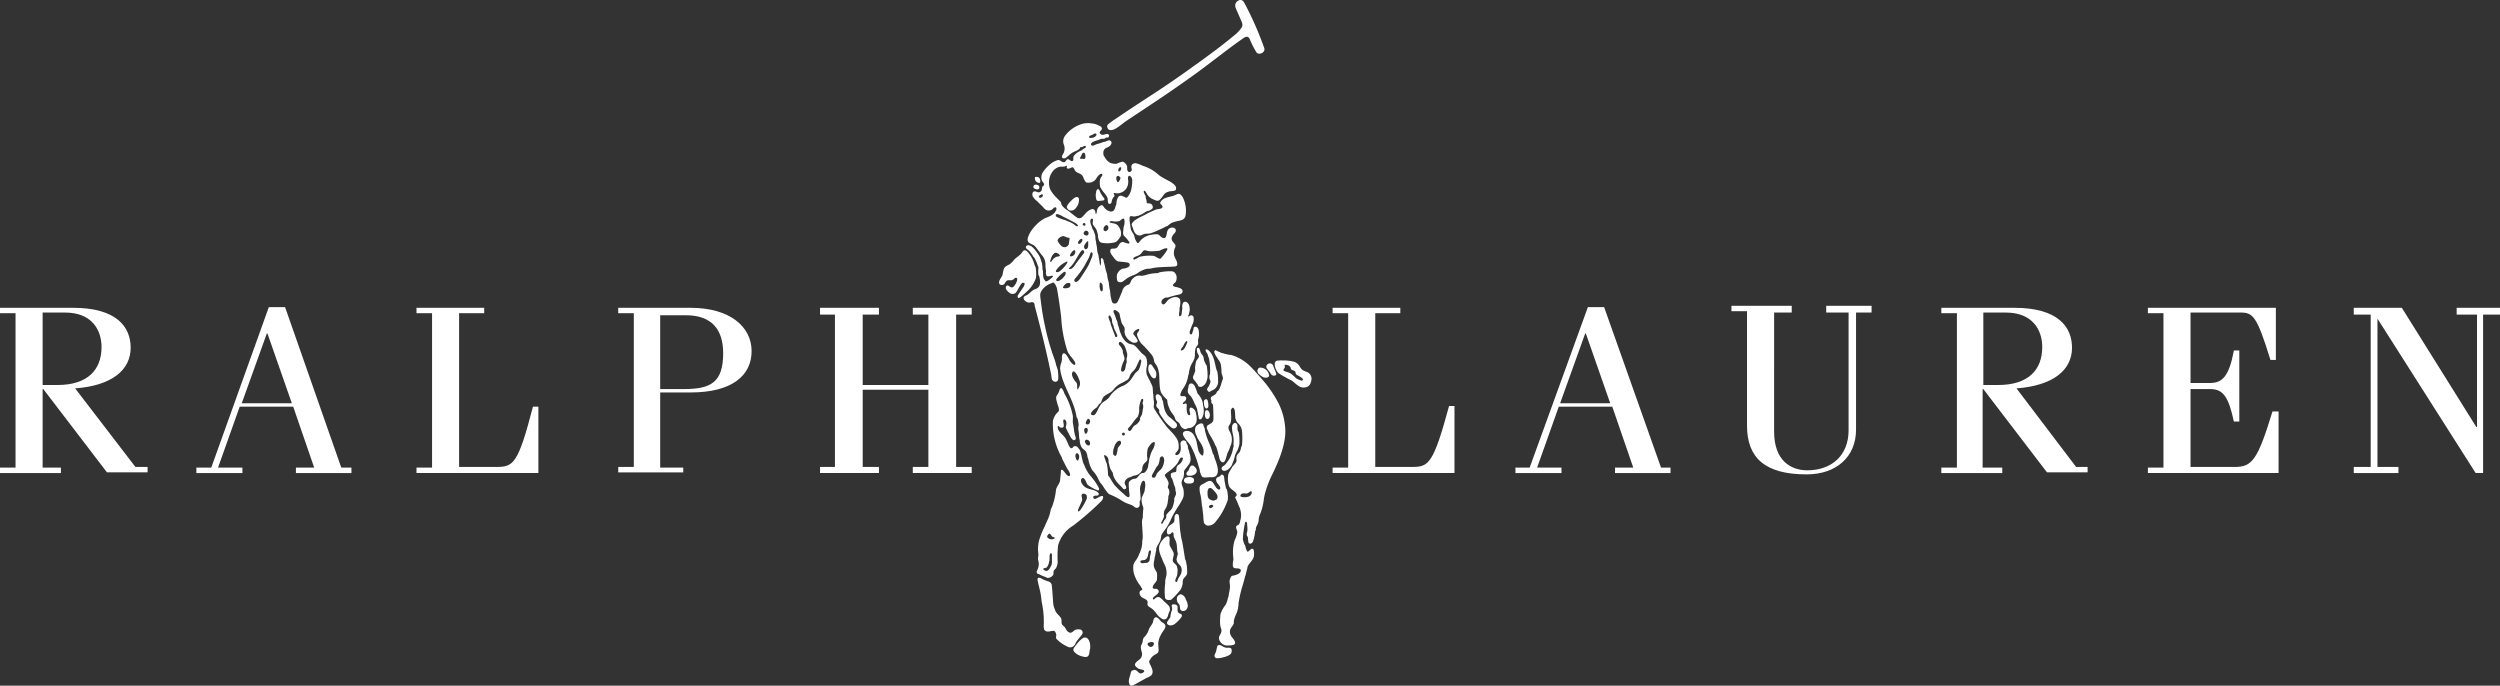
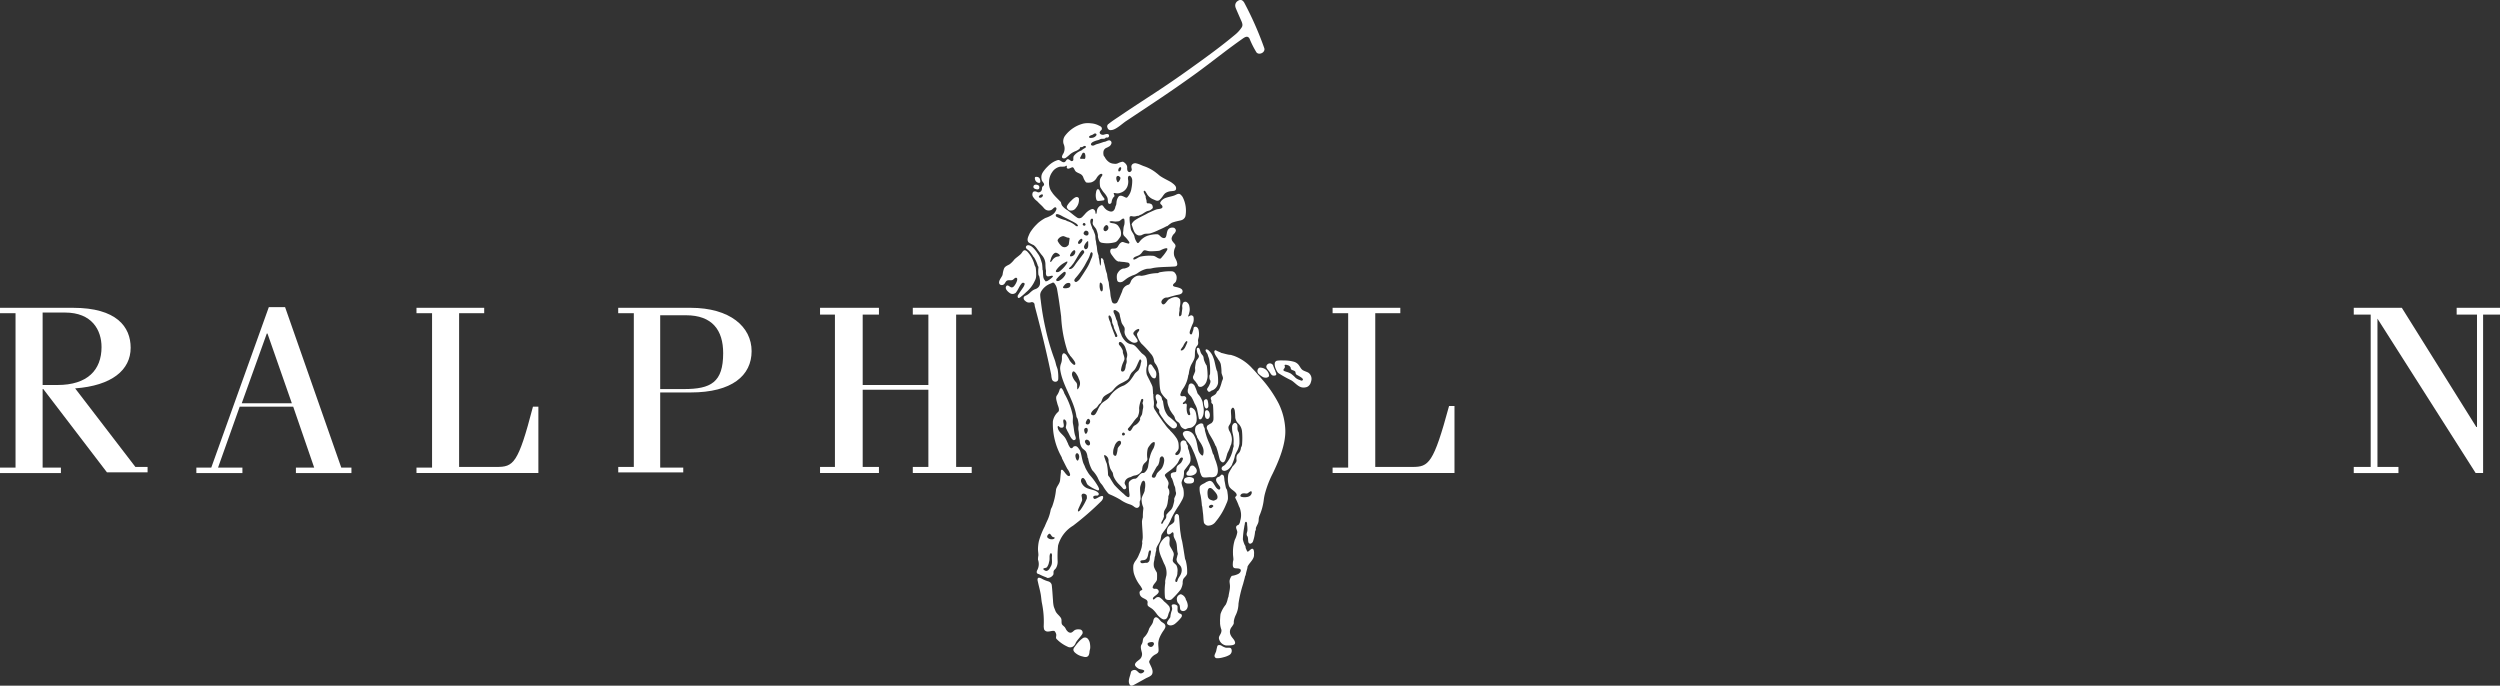
<svg xmlns="http://www.w3.org/2000/svg" width="331.778" height="91" viewBox="0 0 331.778 91">
  <rect x="0" y="0" width="331.778" height="91" fill="#333333" stroke="none" />
  <g id="Ralph_Lauren" data-name="Ralph Lauren" transform="translate(-736.243 -513.641)">
    <path id="Path_14" data-name="Path 14" d="M1047.754,530.913a.418.418,0,0,1-.442-.31.392.392,0,0,1,.154-.527c.485-.4,1.024-.726,1.544-1.082,1.514-1.035,3.058-2.027,4.592-3.032q2.353-1.541,4.637-3.181c1.358-.972,2.724-1.953,4.053-2.976.649-.5,1.289-1.01,1.915-1.534a4.231,4.231,0,0,0,.913-1c.126-.207.141-.412-.041-.829-.243-.556-.578-1.309-.744-1.713a1.2,1.2,0,0,1-.077-.33.709.709,0,0,1,.329-.626c.389-.269.664-.118.87.223a44.292,44.292,0,0,1,2.648,6.007c.215.58-.658,1.012-1.021.6a12.147,12.147,0,0,1-.922-1.823c-.233-.431-.581-.245-.9-.02-.856.6-1.7,1.222-2.529,1.853-1.3.984-2.588,1.988-3.912,2.941q-2.272,1.636-4.605,3.2c-1.491,1-2.989,1.991-4.483,2.985-.5.336-1.36,1.175-1.977,1.168Zm6.918,64.9a.354.354,0,0,1-.148-.059,2.313,2.313,0,0,1-.684-.638,3.793,3.793,0,0,0-.533-.616c-.183-.158-.406-.264-.591-.417a.261.261,0,0,1-.082-.141.748.748,0,0,1-.014-.265.415.415,0,0,0-.21-.468c-.273-.177-.587-.246-.75-.539a.389.389,0,0,1-.068-.163c-.035-.184-.07-.326.076-.454.127-.111.3-.077.245-.243a2.952,2.952,0,0,0-.379-.6,5,5,0,0,1-.734-1.5,3.253,3.253,0,0,1-.057-1.075,1.7,1.7,0,0,1,.324-.624,3.366,3.366,0,0,0,.436-.812,5.05,5.05,0,0,0,.334-.913c.033-.161.051-.331.081-.493.021-.11-.026-.225-.006-.334a2.747,2.747,0,0,0,.071-.469c.01-.731-.1-1.46-.1-2.19a5.164,5.164,0,0,1,.116-.519,7.457,7.457,0,0,1,.054-1.017.667.667,0,0,0-.018-.341,2.56,2.56,0,0,1-.2-1.079c.049-.388.33-.713.408-1.1.013-.063,0-.13.014-.192a2.466,2.466,0,0,0,.052-.772c-.043-.322-.2-.465-.4-.222a.772.772,0,0,0-.131.284,2.369,2.369,0,0,0-.142.473c-.035.491.064.983.066,1.476a.932.932,0,0,1-.037.205c-.016.08-.075.149-.083.231-.02.206.05.45-.064.626-.167.26-.421.228-.671.039a1.652,1.652,0,0,0-.554-.307,4.4,4.4,0,0,1-1.274-.625,11.025,11.025,0,0,0-1.376-.693.889.889,0,0,1-.234-.143,6.19,6.19,0,0,1-.717-1c-.192-.271-.275-.332-.323-.4a4.746,4.746,0,0,1-.374-.711,4.308,4.308,0,0,0-.717-.974,4.876,4.876,0,0,1-.54-1.563c-.018-.05-.067-.086-.077-.137a2.2,2.2,0,0,0-.1-.508,1.46,1.46,0,0,0-.135-.282c-.106-.142-.407-.355-.457-.421a1.292,1.292,0,0,1-.175-.271,2.359,2.359,0,0,1-.143-.458c-.029-.133-.008-.274-.045-.4-.115-.393-.058-.826-.148-1.233a1.781,1.781,0,0,1,0-.589.789.789,0,0,0,.008-.3,4.187,4.187,0,0,0-.116-.61c-.031-.121-.143-.215-.161-.338-.321-2.2-1.851-4.085-2.154-6.222a1.719,1.719,0,0,1,.111-.833,1.992,1.992,0,0,0,.1-.411c.036-.406-.007-.41.028-.6.043-.23.159-.436.393-.282a.9.9,0,0,1,.252.261c.331.507.291.532.42.717a2.2,2.2,0,0,0,.353.388c.082.069.177.145.262.109.142-.059.089-.26-.015-.451a5.332,5.332,0,0,0-.592-.76c-.032-.044-.045-.1-.08-.141a1.575,1.575,0,0,1-.272-.47,17.244,17.244,0,0,1-.838-4.573c-.155-1.21-.318-2.415-.523-3.531a1.785,1.785,0,0,0-.383-.9c-.154-.168-.263-.053-.454.03a2.41,2.41,0,0,0-1.322,1.116,1.067,1.067,0,0,0-.1.387,6.139,6.139,0,0,0,.077.768,34.122,34.122,0,0,0,.627,3.688,30.018,30.018,0,0,0,1.2,4.112c.118.307.161.576.249.872a4.226,4.226,0,0,1,.17.5,5.881,5.881,0,0,1,.075,1.2c.008.507-.66.524-.83.1a2.689,2.689,0,0,1-.1-.6c-.6-2.962-1.388-6.128-2.174-9.085-.047-.18-.011-.405-.176-.51a.374.374,0,0,0-.323-.057.8.8,0,0,1-.48.013.916.916,0,0,1-.313-.2.462.462,0,0,1-.2-.4.35.35,0,0,1,.241-.268,1.915,1.915,0,0,0,.631-.437c.068-.063.134-.118.205-.178a1.616,1.616,0,0,1,.267-.183c.123-.066.265-.094.387-.165a.839.839,0,0,0,.439-.6,2.488,2.488,0,0,0-.039-.734,2.636,2.636,0,0,0-.063-.294c-.027-.093-.084-.074-.109-.245a3.994,3.994,0,0,1-.006-.791.422.422,0,0,0-.013-.258c-.019-.083-.053-.013-.1-.233a4.5,4.5,0,0,0-.407-.9c-.106-.186-.084-.084-.113-.135a5.457,5.457,0,0,0-.538-.757,2.067,2.067,0,0,0-.3-.252c-.127-.1-.252-.237-.139-.425a.325.325,0,0,1,.32-.119c.484.029,1.032.829,1.222,1.115a2.346,2.346,0,0,1,.373.732c.094.28.138.426.186.6a7.274,7.274,0,0,1,.064.761c.036.334.024-.073.042.1s.022.658.059.892a.933.933,0,0,0,.218.467c.076.094-.023.105.156.117a.537.537,0,0,0,.271-.106,3.523,3.523,0,0,0,.512-.389c.064-.062.182-.173.082-.23a.282.282,0,0,0-.2,0,2.638,2.638,0,0,1-.388.069c-.286.019-.306-.295-.3-.54a1.062,1.062,0,0,0-.021-.389c-.022-.132-.034-.369-.044-.59a1.871,1.871,0,0,0-.521-1.347c-.191-.247-.375-.5-.564-.746a2,2,0,0,0-.485-.54,3.751,3.751,0,0,1-.647-.343c-.284-.286-.111-.686.03-1a2.579,2.579,0,0,1,.347-.612,5.526,5.526,0,0,1,.7-.815,2.86,2.86,0,0,1,.4-.355,5.566,5.566,0,0,1,.727-.468,3.794,3.794,0,0,0,.843-.382,1.357,1.357,0,0,0,.634-.807c.018-.122-.076-.269-.209-.229-.18.054-.282.249-.448.334a.787.787,0,0,1-.762-.013,1.205,1.205,0,0,1-.268-.24c-.219-.281-.509-.5-.752-.768-.141-.155-.327-.267-.463-.427a2.84,2.84,0,0,1-.231-.31.621.621,0,0,1-.047-.443c.052-.22.186-.259.4-.24.131.011.244.112.376.123a.468.468,0,0,0,.462-.366c.037-.16,0-.269.092-.4.053-.076.1-.041.185-.205.1-.2-.2-.419-.269-.6a.944.944,0,0,1-.062-.283,1.2,1.2,0,0,1,.024-.446,1.368,1.368,0,0,1,.173-.381,4.555,4.555,0,0,1,.644-.766,3.51,3.51,0,0,1,.813-.626,3.036,3.036,0,0,1,.49-.205.342.342,0,0,1,.182-.009c.205.051.356.24.564.281s.3-.085.407-.254c.191-.29.4-.068.6.069a.214.214,0,0,0,.334-.107c.025-.055-.017-.062.007-.323a.4.4,0,0,1,.083-.243,2.127,2.127,0,0,1,.8-.618c.118-.074.132-.049.223-.109a2,2,0,0,1,.363-.256c.411-.187.089-.419-.125-.269a.665.665,0,0,1-.185.105c-.086.025-.211-.022-.262.052-.068.1-.023.126-.063.158a1.838,1.838,0,0,1-.494.31,2.757,2.757,0,0,0-.733.4,7.689,7.689,0,0,1-.627.52c-.2.124-.634.085-.444-.336a2.167,2.167,0,0,1,.165-.3,1.458,1.458,0,0,0,0-1.223,1.248,1.248,0,0,1,.24-1.14,4.412,4.412,0,0,1,2.385-1.561,3.155,3.155,0,0,1,1.034-.03,2.625,2.625,0,0,1,.946.251c.172.095.416.158.462.36.041.18.008.225-.136.357a.563.563,0,0,0-.143.222c-.006.27.308.365.535.321a2.189,2.189,0,0,1,.427-.1c.182,0,.355.1.261.346-.047.122-.172.147-.3.126s-.162.116-.275.146c-.146.039-.3,0-.451.036-.169.037-.154.084-.421.165a2.777,2.777,0,0,0-.715.264c-.431.281-.137.582.222.418a1.751,1.751,0,0,1,.385-.164c.263-.066.552-.168.81-.257.126-.044.185-.026.341-.089.183-.075.424-.217.6-.1.275.185.139.5-.064.7a2.491,2.491,0,0,1-.485.261.613.613,0,0,0-.194.139.633.633,0,0,0-.171.33,1.311,1.311,0,0,0,.029.543c.02.084.1.128.141.205a1.765,1.765,0,0,0,.634.707,1.25,1.25,0,0,0,.58.17.864.864,0,0,0,.518-.051,2.116,2.116,0,0,1,.613-.211c.16.007.134.04.219.084a.888.888,0,0,1,.251.236.663.663,0,0,1,.163.448,1.335,1.335,0,0,0,.027.372c.076.2.258.316.437.169a.339.339,0,0,0,.138-.351c-.067-.278-.1-.453.125-.659a.623.623,0,0,1,.55-.063c.337.072.72.288,1.01.375a5.385,5.385,0,0,1,1.65.93c.165.116.3.267.471.378.414.273.854.481,1.288.718a2.787,2.787,0,0,1,.389.27,1.517,1.517,0,0,1,.265.251.579.579,0,0,1,.134.267c.058.461-.246.44-.634.482a1.642,1.642,0,0,0-.425.082,1.379,1.379,0,0,0-.412.219,2.375,2.375,0,0,0-.283.353,3.171,3.171,0,0,1-.463.539c-.27.168-.46.041-.736-.08a1.724,1.724,0,0,1-.9-.732c-.062-.13-.1-.151-.156-.265-.1-.2-.339-.274-.265.05a3.978,3.978,0,0,0,.232.472c.025.08,0,.169.025.249a2.686,2.686,0,0,0,.074.259c.063.151-.016.375.127.454.1.053.113-.014.264.022.236.056.378.113.44.351.069.263.034.3-.194.459a.673.673,0,0,1-.361.174c-.442.092-.71.443-1.128.56-.057.016-.094.074-.15.091-.088.027-.187.008-.272.038a1.058,1.058,0,0,1-.454.06c-.166-.017-.3-.089-.436.008-.055.039-.059.126-.059.193a4.821,4.821,0,0,0,.1,1.029,3.542,3.542,0,0,0,.088.532c.116.3.361.552.451.859a1.919,1.919,0,0,0,.374.869c.1.1.2,0,.281-.1a2.267,2.267,0,0,1,1.242-.875,4,4,0,0,1,1.117-.155c.263.01.392.282.609.412.265.158.507.154.6-.172.062-.214.079-.452.156-.665a.624.624,0,0,1,.412-.42.891.891,0,0,1,.408-.022c.1.015.1.03.175.1.2.2.143.362,0,.581-.076.113-.194.193-.267.307a1.542,1.542,0,0,0-.162.369.392.392,0,0,0,0,.164c.031.265.289.47.44.678a.409.409,0,0,1,.034.4,1.682,1.682,0,0,0-.145,1.09c.079.308.29.563.368.864.047.185.1.4-.06.523a.489.489,0,0,1-.258.073c-.872.064-1.75.043-2.617.162-.173.024-.326.062-.5.1-.218.046-.451.011-.665.071a3.2,3.2,0,0,0-1.013.471,2.334,2.334,0,0,1-.744.373c-.152.052-.236.114-.384.176a3.239,3.239,0,0,0-.634.415c-.311.226-.307.249-.5.3s-.478.017-.544-.214a1.84,1.84,0,0,1-.039-.729.858.858,0,0,1,.172-.367,1.141,1.141,0,0,1,.612-.479c.08-.023.169,0,.249-.025.2-.052.573-.162.644-.363a.333.333,0,0,0-.013-.235c-.089-.212-.307-.177-.508-.22-.274-.058-.552-.039-.817-.1-.055-.013-.116.017-.167,0a.982.982,0,0,1-.383-.264,3.412,3.412,0,0,1-.32-.4c-.2-.273-.454-.546-.325-.89a.232.232,0,0,1,.174-.143c.151-.033.313,0,.463-.036a.476.476,0,0,0,.306-.2c.17-.25.26-.5.545-.631a.343.343,0,0,1,.218-.011,4.417,4.417,0,0,0,.681.2c.109,0,.149-.118.1-.211a4.347,4.347,0,0,0-.672-.8.55.55,0,0,1-.122-.235.731.731,0,0,1-.015-.289c.031-.211.031-.463.072-.672.025-.131.06-.2.09-.327a1.954,1.954,0,0,0,0-.652c-.006-.043-.022-.1-.062-.115-.178-.072-.307.107-.456.211-.168.117-.175.115-.25.126a2.4,2.4,0,0,1-.539.028c-.189-.015-.469-.09-.631.012-.03.018-.043.043-.011.076.117.122.281.117.443.15a1.128,1.128,0,0,1,.363.1.781.781,0,0,1,.391.34,1.69,1.69,0,0,1,.226.42,1.5,1.5,0,0,1,.082.656.639.639,0,0,1-.172.393c-.187.262-.366.573-.685.622a3.844,3.844,0,0,1-1.587.072c-.453-.048-.477-.308-.6-.712-.042-.133,0-.282-.034-.416a4.362,4.362,0,0,0-.2-.658c-.069-.157-.227-.3-.423-.6a.554.554,0,0,1-.046-.373c.023-.178.108-.448-.1-.453-.237,0-.247.375-.211.564a4.156,4.156,0,0,0,.2.551c.026.076.03.125.059.2.038.1.128.176.158.278.06.2.141.348.2.551.059.219.025.518.086.735s.047.41.1.615c.089.317.055.646.146.971.047.168.083.274.131.446.023.084-.009.18.026.261a5.006,5.006,0,0,1,.123.757c.045.19.068.5.147.116a2.169,2.169,0,0,0,.021-.518c-.022-.475.214-.318.348.005.026.062,0,.136.022.2a6.963,6.963,0,0,1,.194.741,5.148,5.148,0,0,0,.179.682,1.594,1.594,0,0,1,.072.247,4.874,4.874,0,0,0,.151.827,1.412,1.412,0,0,1,.075.283,7.262,7.262,0,0,0,.117.853c.1.347.074.77.166,1.113.042.157.068.341.123.492a.372.372,0,0,0,.459.284c.232-.041.272-.168.379-.384.158-.316.289-.65.427-.978a1.983,1.983,0,0,0,.146-.4,1.132,1.132,0,0,1,.778-.726c.2-.051.284-.338.362-.516a.906.906,0,0,1,.214-.288,1.47,1.47,0,0,1,.556-.366,1.356,1.356,0,0,1,.515-.027.626.626,0,0,0,.282-.015,2.68,2.68,0,0,0,.437-.094,5.626,5.626,0,0,1,1.527-.236c.092-.015.165-.089.257-.109a2.309,2.309,0,0,1,.3-.051,6.285,6.285,0,0,1,1.312-.081.572.572,0,0,1,.472.29.884.884,0,0,1,.147.3,1.189,1.189,0,0,1,.021.4,1.175,1.175,0,0,1-.1.375c-.082.173-.321.252-.371.437-.061.228.3.252.478.3a2.825,2.825,0,0,1,.461.143.905.905,0,0,1,.22.142.317.317,0,0,1,.085.145.382.382,0,0,1,.012.218c-.122.351-.55.335-.876.42-.345.09-.691.186-1.035.294-.125.039-.267,0-.391.044-.294.1-.65.477-.433.767.314.421.669-.4.907-.542.389-.236,1.06-.533,1.435-.083a.317.317,0,0,1,.08.151,2.4,2.4,0,0,1,0,.66c-.023.167-.055.3-.083.47-.016.094.011.191,0,.286s-.2.956.127.712c.181-.136.139-.258.172-.48.025-.169.049-.332.069-.505.017-.138-.035-.281-.01-.417s.1-.4.232-.446a.4.4,0,0,1,.313-.017.791.791,0,0,1,.405.6,1.75,1.75,0,0,1,.032.6,3.878,3.878,0,0,1-.1.423c-.018.1-.13.224-.07.309.024.033.078-.025.112-.045.2-.117.324-.177.5,0a.2.2,0,0,1,.071.1,1.675,1.675,0,0,1,.024.455,1.382,1.382,0,0,1-.056.29c-.029.117-.1.175-.337.841-.067.189-.243.555-.053.7.149.112.227-.014.271-.175.039-.144.081-.246.123-.388.059-.2-.013-.362.222-.41.264-.054.429.2.484.433a2.582,2.582,0,0,1,.041.777c-.014.18-.084.361-.115.543-.027.159.127.523-.137.783a.893.893,0,0,0-.214.421c-.119.424-.008.85-.129,1.232-.115.362-.362.677-.506,1.029a4.112,4.112,0,0,0-.244,1.039c-.01.072-.059.135-.073.206a4.078,4.078,0,0,1-.748,1.839,2.165,2.165,0,0,0-.291.65.2.2,0,0,0,.009.163c.168.223.435-.016.643.147s.131.321.024.517c-.082.148-.358.245-.348.414.009.134.184.031.292,0,.043-.014.1-.032.137,0,.141.1.083.3.074.467a2.581,2.581,0,0,0,.031.591c.034.2.17.638.426.42a.1.1,0,0,0,.021-.086c-.026-.253-.217-.654,0-.84a.189.189,0,0,1,.17-.009.886.886,0,0,1,.547.585,1.98,1.98,0,0,1,.078.342,2.685,2.685,0,0,1,.044.837,1.119,1.119,0,0,1-.452.73.728.728,0,0,1-.422.19,1.189,1.189,0,0,0-.517.147.225.225,0,0,1-.182.009,1.016,1.016,0,0,1-.471-.3c-.109-.139-.144-.324-.243-.469a.67.67,0,0,0-.2-.18.886.886,0,0,1-.412-.6,1.043,1.043,0,0,0-.2-.35,5.121,5.121,0,0,1-.479-.736c-.021-.044-.013-.1-.031-.142a2.336,2.336,0,0,1-.278-1.007c.01-.155-.137-.189-.234-.315a3.429,3.429,0,0,1-.588-.745,2.613,2.613,0,0,1-.151-.6c-.084-.646-.066-1.3-.115-1.951,0-.046-.038-.084-.042-.129a2.271,2.271,0,0,0-.414-1.11.926.926,0,0,1-.2-.362,1.777,1.777,0,0,0-.339-.883,2.588,2.588,0,0,1-.173-.2,13.8,13.8,0,0,0-1.2-1.285,3.239,3.239,0,0,1-.545-1.079.346.346,0,0,1-.01-.194c.045-.17.183-.276.264-.431.058-.111.009-.267-.123-.213a1.028,1.028,0,0,0-.5.319c-.112.161-.147.168-.132.289.023.186.172.248.261.408.108.194.5.579.19.737-.4.206-.765-.05-1.075-.316a1.629,1.629,0,0,1-.345-.435,1.1,1.1,0,0,1-.147-.3,1.048,1.048,0,0,1-.058-.418,1.081,1.081,0,0,0,0-.45c-.1-.26-.319-.451-.4-.719-.071-.246-.132-.541-.2-.789a1.544,1.544,0,0,0-.109-.45,1.307,1.307,0,0,0-.3-.272c-.172-.121-.4-.2-.45,0a.667.667,0,0,0,.1.383,4.982,4.982,0,0,1,.23.635c.034.135.127.251.163.385.044.16.05.328.109.484a3.872,3.872,0,0,1,.189.635,3.764,3.764,0,0,0,.2.539c.057.106.058.173.108.279a2.909,2.909,0,0,0,.362.539,1.591,1.591,0,0,0,.262.258,1.361,1.361,0,0,0,.576.28.938.938,0,0,1,.615.271c.115.118.211.214.316.341.135.164.286.324.426.484.169.2.387.288.545.49a.848.848,0,0,1,.2.4,3.043,3.043,0,0,1,.046.86,2.245,2.245,0,0,0-.033,1.179c.154.369.365.716.522,1.082a3.189,3.189,0,0,1,.244.56,7.849,7.849,0,0,1,.058.88c0,.033.037.059.041.093a6.783,6.783,0,0,0,.071.891,2.771,2.771,0,0,1-.021.735.989.989,0,0,0,.2.494c.246.4.51.789.781,1.168.09.126.18.265.271.391.052.071.181.22.278.363a4.279,4.279,0,0,0,.6.693c.039.038.059.094.1.133a5.848,5.848,0,0,1,.852,1.039,2.376,2.376,0,0,1,.193.491,3.519,3.519,0,0,1,.04.753.819.819,0,0,1-.128.319c-.085.152-.415.389-.3.53s.365.044.491-.105a1.15,1.15,0,0,0,.214-.631c.028-.257-.055-.518-.029-.774a.412.412,0,0,1,.686-.26c.1.086.087.2.13.325.034.094.116.169.145.267s.005.207.028.308a1.508,1.508,0,0,0,.112.316,3.167,3.167,0,0,1,.092.4,2.007,2.007,0,0,1,.123.976,1.11,1.11,0,0,1-.192.454c-.18.24-.361.482-.543.716a.513.513,0,0,0-.12.259,3.058,3.058,0,0,1-.087.84,2,2,0,0,0-.242.638,2.544,2.544,0,0,0,.178.65c.008.032.037.059.041.093a2.867,2.867,0,0,1,.064.99,1.827,1.827,0,0,1-.174.5c-.266.491-.314.563-.473.817a14.613,14.613,0,0,0-.888,1.5c-.037.079-.059.125-.1.206a6.856,6.856,0,0,1-.941,1.625,3.178,3.178,0,0,0-.205.291,1.1,1.1,0,0,0-.19.35,5.436,5.436,0,0,1-.112.6c-.134.384-.441.724-.55,1.115-.022.081.01.17-.01.251a3.527,3.527,0,0,0-.122.639c-.009.1-.071.19-.08.29a4.013,4.013,0,0,1-.08.505,1.21,1.21,0,0,0-.037.2,1.757,1.757,0,0,0,.03.58,3.791,3.791,0,0,0,.333.651c.043.086.094.094.062.955-.012.318-.392.578-.515.875-.093.225-.107.325.137.4.083.026.175-.013.262,0a.4.4,0,0,1,.287.181c.247.364-.336.666-.574.881-.064.058-.162.163-.142.255a.217.217,0,0,0,.072.109.04.04,0,0,0,.046,0c.082-.059.155-.122.225-.177a.482.482,0,0,1,.566-.1,2.31,2.31,0,0,1,.552.508,5.367,5.367,0,0,1,.68.647.6.6,0,0,1,.095.222.8.8,0,0,1,.017.325c-.031.149-.122.28-.168.426-.085.269-.137.631-.405.753a.7.7,0,0,1-.334.025Zm10.733-16.185a1.677,1.677,0,0,1-.22-.028c-.123-.019-.276-.064-.24-.2a.394.394,0,0,1,.29-.267,1.022,1.022,0,0,1,.406,0,.5.5,0,0,0,.226-.012c.162-.062.583-.531.585-.109a.471.471,0,0,1-.06.218.583.583,0,0,1-.22.244.892.892,0,0,1-.387.128,1.647,1.647,0,0,1-.38.026Zm-23.1-30.492c.063-.065.144-.119.175-.16.053-.072.282-.337.367-.471.254-.4.482-.807.728-1.211a2.386,2.386,0,0,1,.258-.349c.12-.13.282-.187.382.1.041.118-.1.265-.173.361-.317.434-.449.58-.867,1.139-.18.241-.361.6-.635.744-.152.079-.521.137-.236-.155Zm4.733-4.813c-.173-.031-.223-.067-.258-.236a.541.541,0,0,1,.165-.434c.07-.077.167-.166.278-.135a.316.316,0,0,1,.186.218.44.44,0,0,1-.195.51c-.052.038-.114.087-.176.076Zm-7.717,46c-.068,0-.121-.064-.186-.081a7.344,7.344,0,0,1-.9-.394c-.129-.053-.142-.027-.226-.089-.159-.117-.089-.361,0-.5a1.684,1.684,0,0,0,.074-1.338,2.543,2.543,0,0,1,.054-.567c.008-.279-.054-.555-.056-.832a5.635,5.635,0,0,1,.113-1.032,9.919,9.919,0,0,1,.779-1.974c.13-.324.278-.649.426-.965a5.64,5.64,0,0,0,.365-1.224,1.426,1.426,0,0,1,.172-.393,9.172,9.172,0,0,0,.543-2.329c.1-.445.475-.746.533-1.209.045-.365.061-.7.111-1.068.01-.071-.013-.144,0-.215.03-.151.168-.17.27-.064a3.259,3.259,0,0,1,.231.277,2.594,2.594,0,0,0,.365.415c.146.112.37.137.355-.147a1.905,1.905,0,0,0-.36-.723c-.236-.426-.443-.871-.668-1.3-.085-.164-.042-.183-.112-.3a8.937,8.937,0,0,1-1.144-4.728,2.223,2.223,0,0,1,.493-1.039c.086-.117.294-.226.3-.375a.892.892,0,0,0-.033-.4c-.042-.18-.129-.348-.171-.528-.074-.316-.251-.745-.088-1.039a2.378,2.378,0,0,0,.386-.782c.028-.142.167-.312.312-.174a2.062,2.062,0,0,1,.322.654,9.746,9.746,0,0,1,1.121,2.936c.052.374-.048.761.036,1.132.106.468.118.936.241,1.4.065.243.271.633-.073.715-.12.029-.129.007-.162-.017-.351-.244-.489-.728-.705-1.077a3.056,3.056,0,0,1-.159-.324c-.053-.112-.119-.189-.1-.309.045-.277.153-.583,0-.834-.1-.161-.3-.285-.336-.051-.039.254.1.518.053.773-.038.209-.258.228-.452.171-.109-.033-.162-.174-.263-.189-.052-.008-.1.057-.092.109a1.105,1.105,0,0,0,.157.489c.238.38.642.642.876,1.025.125.2.214.44.322.654.073.144.042.159.112.269.106.167.205.459.44.377.089-.032.188-.2.225-.213.291-.112.446-.012.623.215.233.3.218.311.255.422.133.4.191.828.3,1.237a2.368,2.368,0,0,0,.2.55,2.049,2.049,0,0,1,.137.327,4.278,4.278,0,0,0,.317.592,2.958,2.958,0,0,0,.326.473,8.634,8.634,0,0,1,1.039,1.423,1.572,1.572,0,0,1,.148.315.232.232,0,0,1,.009.2c-.069.108-.179.073-.29.019a4.915,4.915,0,0,1-1.174-.66c-.189-.174-.224-.463-.371-.675s-.294-.379-.482-.154a.529.529,0,0,0-.012.5,1.444,1.444,0,0,0,.947.817c.426.153,1.016.208,1.31.568a.21.21,0,0,1-.105.335c-.132.033-.275-.007-.4.033s-.221.1-.174.241c.055.166.135.215.3.159.3-.1.576-.368.9-.37a.093.093,0,0,1,.078.049c.095.2-.075.493-.215.633a38.514,38.514,0,0,1-3.75,3.261,4.43,4.43,0,0,0-1.991,2.64,13.934,13.934,0,0,0-.055,2.089,1.66,1.66,0,0,1-.229.912c-.087.13-.225.213-.288.357-.072.164.012.362-.071.519a.906.906,0,0,1-.782.422Zm23.944,8.975a1.1,1.1,0,0,1-.251,0,1.156,1.156,0,0,1-.913-.9c-.049-.269.146-.468.249-.709a.984.984,0,0,0,.071-.242.728.728,0,0,0,0-.247,2.878,2.878,0,0,1-.176-.841c.011-.155-.012-.311,0-.465.019-.261.023-.52.066-.779a3.979,3.979,0,0,1,.686-1.229,3.019,3.019,0,0,0,.27-.791c.062-.227.093-.218.1-.3.051-.432.187-.852.195-1.287.006-.342-.067-.519-.053-.785a1.338,1.338,0,0,1,.237-.591.143.143,0,0,1,.114-.076,2.779,2.779,0,0,0,.779-.237.7.7,0,0,0,.332-.33c.1-.268-.07-.363-.283-.4s-.5,0-.615-.1c-.173-.141-.137-.428-.128-.639.013-.278.072-.336.071-.457,0-.27-.062-.539-.054-.808a5.385,5.385,0,0,1,.239-1.8,3.408,3.408,0,0,0,.33-.984c.025-.326-.339-.656-.032-.922.051-.045.139-.034.188-.083a.846.846,0,0,0,.228-.531,2.44,2.44,0,0,0,.081-1.182,3.021,3.021,0,0,0-.122-.5c-.042-.133-.117-.218-.163-.373a7.843,7.843,0,0,0-.433-.968.17.17,0,0,1-.007-.134c.04-.088.148-.131.168-.211.095-.372-.563-.7-.771-.928a1.088,1.088,0,0,1-.237-.316,3.117,3.117,0,0,1-.119-1.357,1.139,1.139,0,0,1,.12-.436,7.437,7.437,0,0,1,.383-.653c.022-.034.019-.082.044-.112a3.311,3.311,0,0,0,.514-.621.475.475,0,0,0,.055-.3,1.363,1.363,0,0,1,.051-.611c.1-.183.3-.3.392-.486a1.656,1.656,0,0,0,.125-.353c.031-.13,0-.137.037-.2a.987.987,0,0,0,.14-.509,9.83,9.83,0,0,0-.014-1.651,1.724,1.724,0,0,0-.448-.976,1.313,1.313,0,0,1-.305-.384,1.575,1.575,0,0,1-.142-.422,8.148,8.148,0,0,0-.066-.952c-.061-.263-.225-.595-.449-.2a.476.476,0,0,0-.06.218c-.008.293.04.587.035.881a3.664,3.664,0,0,1-.061.659c-.052.257-.34.472-.3.728a1.032,1.032,0,0,0,.143.458,2.211,2.211,0,0,1,.31,1.12,3.353,3.353,0,0,1-.088.6c-.021.09-.089.165-.106.256a5.5,5.5,0,0,1-.382.9c-.053.137-.078.259-.122.4-.075.237-.228,1.048-.635.812a.685.685,0,0,1-.3-.428c-.1-.35-.168-.7-.27-1.048-.056-.189-.109-.352-.172-.539-.038-.114-.08-.094-.131-.22a6.933,6.933,0,0,0-.349-.733c-.166-.3-.369-.606-.526-.915-.049-.1-.067-.207-.112-.3-.092-.2-.174-.265-.132-.474.036-.177.07-.174.145-.236a4.947,4.947,0,0,1,.455-.266.769.769,0,0,0,.269-.438,4.487,4.487,0,0,0,.006-.573c-.014-.471-.012-.944-.062-1.413-.013-.118-.17-.184-.207-.3s.025-.222-.017-.321c-.118-.282-.1-.366.143-.541a2.242,2.242,0,0,0,.421-.267c.176-.2.127-.232.205-.344.037-.053.111-.067.152-.117a1.4,1.4,0,0,0,.187-.3,5.607,5.607,0,0,0,.289-.876c.051-.183.184-.363.15-.553-.04-.225-.159-.433-.19-.658a6.169,6.169,0,0,0-.1-1.14,1.606,1.606,0,0,0-.279-.546c-.083-.1-.132-.22-.208-.323a2.484,2.484,0,0,1-.232-.363,1.177,1.177,0,0,1-.125-.311c-.021-.126-.026-.189.072-.272a.141.141,0,0,1,.137-.009,4.47,4.47,0,0,0,.513.235c.079.022.14.09.22.108.326.072.649.178.979.235.2.034.207,0,.3.032.146.052.244.078.388.123a6.177,6.177,0,0,1,2.442,1.687,10.059,10.059,0,0,1,.713.789c.05.062.068.046.516.578a15.986,15.986,0,0,1,2.248,3.266,8.683,8.683,0,0,1,.879,3.4c.107,1.921-.844,4.2-1.676,5.913a13.5,13.5,0,0,0-1.047,2.749c-.055.23-.073.349-.113.579a7.6,7.6,0,0,1-.554,2.165,1.468,1.468,0,0,0-.136.592c-.015.521-.179.609-.361,1.081-.039.1,0,.11-.022.264-.016.1-.091.181-.1.28a5.308,5.308,0,0,1-.269,1.258.417.417,0,0,1-.213.262.244.244,0,0,1-.4-.137c-.066-.236-.019-.477-.1-.711-.023-.068-.084-.118-.105-.185-.077-.244.042-.412.073-.652a4.091,4.091,0,0,0-.039-.739,1.866,1.866,0,0,0-.012-.245c-.025-.132-.121-.248-.227-.125-.075.086-.061.22-.085.332a2.247,2.247,0,0,0-.064.338,10.824,10.824,0,0,0-.177,1.616,3.421,3.421,0,0,0,.2.634c.027.092.1.164.133.256s.021.211.064.307c.24.528.161.555.611.162.153-.134.346-.217.442.1a1.617,1.617,0,0,1,.028.539.914.914,0,0,1-.072.433c-.178.419-.536.717-.753,1.114-.067.122-.024.137-.058.265-.076.291-.164.585-.216.883-.016.094-.086.173-.1.268-.059.3-.166.621-.238.919a16.341,16.341,0,0,0-.624,2.646,3.611,3.611,0,0,1-.4,1.593,3.107,3.107,0,0,0-.159.454c-.173.651.121.4-.336,1.043a.994.994,0,0,0-.1,1.159c.129.262.378.457.492.726.147.347,0,.473-.345.539a3.921,3.921,0,0,1-.584.038Zm-2.533-15.9a.591.591,0,0,1-.491-.2c-.086-.09-.12-.119-.133-.185-.082-.413-.068-.828-.125-1.246-.04-.3-.064-.594-.106-.889-.011-.075-.036-.069-.045-.174a11.41,11.41,0,0,0-.179-1.365,2.852,2.852,0,0,1-.114-1.036c.048-.289.42-.416.668-.553.159-.088.144-.116.254-.157.216-.08.382-.2.607-.092a.607.607,0,0,1,.159.11c.269.273.4.738.723.944.153.1.282.086.318-.1s-.1-.323-.214-.472c-.159-.212-.429-.53-.307-.813a.425.425,0,0,1,.148-.177c.081-.056.19-.059.272-.114.1-.065.161-.176.26-.239a.129.129,0,0,1,.123-.007c.088.047.185.11.206.209.092.434.046.442.095.663.061.283.1.558.164.838.028.126.13.225.161.349a2.821,2.821,0,0,1,.07.426,3.434,3.434,0,0,1,.041.765,2.284,2.284,0,0,1-.207.608,8.65,8.65,0,0,1-1.411,2.375,1.2,1.2,0,0,1-.934.528Zm.613-3.314a2.319,2.319,0,0,1-.416-.14.591.591,0,0,1-.316-.488c-.047-.275-.1-.97.248-1.048.212-.048.4.163.543.316.234.254.538.581.5.938-.028.242-.139.268-.354.368a.482.482,0,0,1-.2.054Zm-.342.985c-.154,0-.308-.13-.2-.281.121-.167.438-.241.548-.011.015.031-.011.074-.038.1-.094.079-.189.2-.312.2Zm1.767-4.95a.308.308,0,0,1-.257-.492c.086-.119.244-.166.352-.266a1.767,1.767,0,0,0,.228-.266,4.1,4.1,0,0,0,.874-1.94c.012-.093.072-.175.081-.267.015-.147-.028-.295-.011-.441a3.865,3.865,0,0,0-.116-1.291,3.335,3.335,0,0,1-.082-.882c.009-.317.346-.7.611-.392.184.211.062.525.126.8s.143.261.167.445a7.545,7.545,0,0,1,.073,1.384,3.046,3.046,0,0,1-.241.848,7.263,7.263,0,0,0-.345.7,4.659,4.659,0,0,1-.369,1.153c-.015.028,0,.068-.019.1-.224.386-.6.829-1.071.819Zm-1.7.865c-.351-.046-.708.079-1.05,0-.251-.057-.317-.416-.409-.629-.069-.159-.041-.332-.1-.5-.157-.451-.261-.915-.43-1.362-.108-.285-.2-.565-.331-.841-.114-.249-.219-.5-.35-.745-.3-.562-.863-.966-1.073-1.578a.316.316,0,0,1-.01-.19c.088-.29.421-.334.682-.3a1.118,1.118,0,0,1,.774.55,3.14,3.14,0,0,1,.374.983c.083.337.124.666.208,1a1.327,1.327,0,0,0,.432.672c.078.064.147.079.2-.01a1.506,1.506,0,0,0-.081-1.144,3.218,3.218,0,0,0-.368-.648c-.114-.177-.215-.365-.327-.543-.039-.063-.024-.147-.059-.212a1.385,1.385,0,0,1-.178-1.112c.086-.241.13-.224.18-.264a1.648,1.648,0,0,1,.326-.211c.2-.092.458-.13.549.109.024.063.007.138.034.2a2.758,2.758,0,0,1,.148.315c.023.105.011.216.041.32.069.243.133.476.205.717a10.455,10.455,0,0,0,.386.982,10,10,0,0,1,.423,1.23c.033.124.144.228.159.3a4.206,4.206,0,0,0,.228.7c.079.2.11.322.171.528.142.477.253,1.142-.126,1.512a.691.691,0,0,1-.341.141.817.817,0,0,1-.285.021Zm-2.982-.213c-.234-.017-.333-.1-.3-.321.027-.173.2-.269.288-.421.1-.179.122-.4.281-.539a.346.346,0,0,1,.417,0c.247.219.484.508.342.838-.07.163-.1.145-.125.17a.862.862,0,0,1-.217.159,1.265,1.265,0,0,1-.687.115Zm-.172,1.035a.522.522,0,0,1-.413-.227.348.348,0,0,1-.037-.264.359.359,0,0,1,.211-.261,1.114,1.114,0,0,1,.833-.047c.259.116.3.165.276.457-.036.39-.575.356-.87.343Zm15.185-12.756c-.538-.108-.942-.661-1.4-.933a15.986,15.986,0,0,1-1.688-.941.69.69,0,0,1-.18-.208,2.8,2.8,0,0,1-.214-.43,1.332,1.332,0,0,1-.087-.282,1.157,1.157,0,0,1-.023-.432.389.389,0,0,1,.334-.32,4.237,4.237,0,0,1,.833-.021,4.625,4.625,0,0,1,1.374.167,1.234,1.234,0,0,1,.609.4c.193.233.316.564.578.722.231.14.508.2.74.337a1,1,0,0,1,.406.846,1.751,1.751,0,0,1-.117.5.736.736,0,0,1-.131.248.8.8,0,0,1-.4.309,1.4,1.4,0,0,1-.631.041Zm-.047-.893c-.073.01-.135-.053-.2-.077a1.607,1.607,0,0,1-.573-.284,4.161,4.161,0,0,0-.661-.585,2.794,2.794,0,0,0-.512-.211c-.274-.1-.623-.133-.357-.448a.419.419,0,0,0,.092-.166.425.425,0,0,0-.01-.187c-.01-.047-.062-.078-.022-.107.1-.077.261-.037.393.006a.61.61,0,0,1,.4.307c.045.131,0,.2.113.282.144.1.341.118.474.234.1.083.056.231.115.342a.408.408,0,0,0,.132.13,4.5,4.5,0,0,1,.663.4c.166.143.236.325-.048.365Zm-3.687-.665c-.279,0-.381-.227-.52-.449-.128-.2-.316-.371-.424-.586a.348.348,0,0,1-.015-.277.48.48,0,0,1,.867-.07,5.715,5.715,0,0,0,.247.629c.071.11.032.127.113.307.148.331.07.446-.268.446Zm-15.922.35c-.285-.07-.409-.379-.553-.626a1.285,1.285,0,0,1-.153-.41,1.248,1.248,0,0,1,.013-.522.375.375,0,0,1,.093-.23c.152-.122.289-.056.387.1.158.254.351.505.491.77a1.1,1.1,0,0,1-.017.809c-.047.113-.141.135-.26.106Zm2.593,6.641a.371.371,0,0,1-.237-.1,4.454,4.454,0,0,1-1.155-1.245,4.089,4.089,0,0,1-.467-.737c-.054-.162.051-.3-.056-.436s-.274-.233-.323-.415a.437.437,0,0,1-.01-.194c.026-.137.1-.216.1-.292,0-.19-.128-.34-.159-.525a.76.76,0,0,1-.02-.373c.116-.324.382-.208.581-.033a.605.605,0,0,1,.193.243c.039.11.044.232.09.341.037.089.079.072.106.209a8.862,8.862,0,0,0,.17.958,2.687,2.687,0,0,0,.378.793,1.279,1.279,0,0,0,.166.206,7.726,7.726,0,0,1,1.013.889.426.426,0,0,1-.148.694.444.444,0,0,1-.227.019Zm3.5-1.2c-.077-.023-.1-.034-.108-.1-.076-.435-.156-.861-.248-1.3a3.2,3.2,0,0,0-.323-.7,5.513,5.513,0,0,0-.4-.826c-.156-.223-.4-.4-.488-.654a1.117,1.117,0,0,1,.054-.556c.042-.233.026-.491.26-.591a.379.379,0,0,1,.3.01.838.838,0,0,1,.206.164.276.276,0,0,1,.058.075,6.354,6.354,0,0,1,.387.994.725.725,0,0,0,.17.231,2.508,2.508,0,0,1,.512.938c.053.195.063.383.1.579a2.563,2.563,0,0,1,.038.956,1.452,1.452,0,0,1-.3.736.222.222,0,0,1-.226.043Zm.843-1.44a.485.485,0,0,1-.165-.187,1.727,1.727,0,0,1-.108-.779.222.222,0,0,1,.066-.149c.181-.174.376-.128.433.1a2.393,2.393,0,0,1,.087.739.317.317,0,0,1-.169.263.144.144,0,0,1-.143.015Zm.133,1.389c-.3-.072-.289-.508-.274-.775.008-.156.033-.345.2-.374.221-.038.364.181.422.425a.809.809,0,0,1-.021.508c-.082.156-.162.257-.326.217Zm.24-3.592a.123.123,0,0,1-.071-.046c-.163-.188-.231-.269-.062-.5a2.139,2.139,0,0,0,.262-.492.759.759,0,0,0,.085-.419c-.017-.084-.092-.15-.108-.233a1.688,1.688,0,0,1-.023-.444c.007-.089.075-.166.082-.255a9.025,9.025,0,0,0-.1-1.841c-.03-.229-.15-.431-.2-.658a.763.763,0,0,0-.055-.152,2.312,2.312,0,0,0-.131-.2c-.079-.122-.165-.279-.063-.371a.166.166,0,0,1,.148-.01.677.677,0,0,1,.239.152,2.195,2.195,0,0,1,.571.871,3.949,3.949,0,0,1,.2.634c.072.315.134.618.216.931.074.281.122.266.138.363a7.146,7.146,0,0,1,.1,1.49,1.229,1.229,0,0,1-.167.465,1.169,1.169,0,0,1-.69.551c-.1.037-.144.115-.219.143a.33.33,0,0,1-.156.016Zm-1.2-.665c-.22-.015-.231-.182-.324-.363-.028-.053-.089-.084-.115-.137-.17-.345-.556-.478-.441-.9a7.055,7.055,0,0,0,.264-.658c.03-.181-.027-.367-.005-.548.03-.249.063-.478.117-.722s.334-.413.383-.664c.034-.177-.109-.31-.18-.476a1.566,1.566,0,0,1-.077-.335c-.019-.122-.045-.265.035-.327a.174.174,0,0,1,.285.062c.108.186.122.408.222.6s.25.286.312.473c.051.159.041.327.1.484a3.632,3.632,0,0,0,.217.5c.091.169.118.157.131.219a7.957,7.957,0,0,1,.111,1.43,1.945,1.945,0,0,1-.094.482,1.211,1.211,0,0,1-.651.85.6.6,0,0,1-.286.034Zm8.646-1.22a.679.679,0,0,1-.341-.118,2.421,2.421,0,0,1-.424-.321.537.537,0,0,1-.18-.661c.141-.25.269-.255.556-.2a1.192,1.192,0,0,1,.892.781c.069.285.093.381-.181.494a.566.566,0,0,1-.322.024Zm-12.8,29.515c-.264-.018-.442-.118-.47-.4a8.513,8.513,0,0,1,.034-1.831c.014-.115-.016-.234.006-.346.045-.233.089-.459.155-.688a2.511,2.511,0,0,0-.322-1.59c-.094-.221-.185-.43-.274-.654a4.705,4.705,0,0,1-.3-.8,1.9,1.9,0,0,1-.047-.884,2.234,2.234,0,0,1,.781-1.12c.232-.176.535-.25.586.117.046.326-.086.663.027.977.073.2.245.4.477.894a.72.72,0,0,1,.035.431,4.232,4.232,0,0,0-.123.6c-.015.315.308.452.489.686a1.585,1.585,0,0,1,.133.939,1.458,1.458,0,0,1-.091.542,4.451,4.451,0,0,0-.176.431c-.022.121-.027.277.092.305.165.038.193-.261.246-.378.1-.218.265-.4.361-.616a1.408,1.408,0,0,0,.139-.532,1.173,1.173,0,0,0-.056-.387c-.089-.267-.291-.4-.462-.62a.951.951,0,0,1-.148-.326.455.455,0,0,1-.012-.218c.032-.154.07-.268.1-.423.02-.111.088-.189.056-.3-.15-.519-.055-1.056-.237-1.551-.087-.236-.231-.447-.3-.688-.037-.134,0-.282-.033-.416-.1-.36-.3.058-.5.113s-.286.041-.35-.152a.831.831,0,0,1-.016-.313.953.953,0,0,1,.467-.771c.2-.136.482-.288.514-.534.046-.344-.06-.621.2-.875.134-.132.323.017.4.175.026.055.149,1.866.179,2.043.022.131.063.476.145.935.031.174.091.343.123.518.13.711.24,1.414.351,2.129.037.24.1.225.16.541a5.55,5.55,0,0,1,.138,1.488c-.025.3-.341.5-.5.754a1.225,1.225,0,0,0-.09.566,2.1,2.1,0,0,1-.159.6.987.987,0,0,1-.22.372,10.493,10.493,0,0,1-1.086,1.168.521.521,0,0,1-.415.077Zm1.867,1.465c-.4-.1-.3-.336-.379-.718-.041-.208-.251-.316-.313-.509-.14-.433-.077-.788.359-.982a.231.231,0,0,1,.158-.009,1.009,1.009,0,0,1,.569.535c.03.058.029.128.058.188a1.672,1.672,0,0,1,.245.79.888.888,0,0,1-.079.329.63.63,0,0,1-.389.356.488.488,0,0,1-.227.019Zm-1.726,1.893c-.266-.072-.417-.221-.284-.5a6.068,6.068,0,0,1,.353-.507.322.322,0,0,0,.042-.123,3.037,3.037,0,0,1,.194-.846.656.656,0,0,0,.014-.426c-.03-.178-.081-.3.081-.359a.637.637,0,0,1,.556.1.186.186,0,0,1,.1.124c.042.314-.083.658.148.881.142.138.378.093.428.306.04.17-.071.3-.182.433a5.091,5.091,0,0,1-.715.706.93.93,0,0,1-.374.188.771.771,0,0,1-.358.026Zm-13.571,2.817a4.763,4.763,0,0,1-1.385-.966c-.148-.137-.109-.257-.083-.453a.645.645,0,0,0-.013-.258.938.938,0,0,0-.192-.353c-.028-.033-.034-.049-.195-.052-.207,0-.424.079-.627.086a.562.562,0,0,1-.542-.207.739.739,0,0,1-.075-.294,1.228,1.228,0,0,1-.014-.266,12.046,12.046,0,0,0-.243-3.026c-.072-.38-.089-.769-.156-1.149-.09-.508-.227-.995-.341-1.5-.087-.385-.105-.4-.065-.561.034-.14.156-.152.289-.118a1.461,1.461,0,0,1,.354.163,3.778,3.778,0,0,0,.768.305.636.636,0,0,1,.458.47c.08.686.113,1.378.169,2.067a4.284,4.284,0,0,0,.087.747c.057.217.147.4.223.609.142.389.513.609.73.952.145.228.057.488.111.746a.477.477,0,0,0,.083.176c.058.08.218.187.339.328a2.69,2.69,0,0,1,.156.277,1.126,1.126,0,0,0,.216.273.543.543,0,0,0,.364.169c.271,0,.407-.278.644-.38a1.151,1.151,0,0,1,.6-.053.394.394,0,0,1,.351.258.43.43,0,0,1-.007.326c-.215.347-.511.638-.748.97-.192.269-.13.309-.307.532a.7.7,0,0,1-.947.179Zm2,1.31a2.125,2.125,0,0,1-1.043-.568c-.269-.319-.129-.506.112-.821a6,6,0,0,1,.4-.5,3.2,3.2,0,0,1,.522-.48.515.515,0,0,1,.762.06,1.262,1.262,0,0,1,.262.666,2.422,2.422,0,0,1,.028.527c-.011.16-.077.312-.094.471a1.2,1.2,0,0,1-.12.512c-.2.307-.539.219-.831.131Zm6.263,3.707c-.255-.481.076-1.056.169-1.552a.363.363,0,0,1,.239-.3.521.521,0,0,1,.459-.01c.333.206.421.54.836.359.124-.054.367-.26.184-.367-.23-.134-.536-.1-.759-.253s-.527-.373-.357-.661c.152-.257.421-.388.637-.594a.915.915,0,0,0,.232-.821c-.072-.3-.24-.787-.058-1.073a1.1,1.1,0,0,0,.149-.355c.051-.241.037-.473.228-.643a2.437,2.437,0,0,0,.625-1.072c.12-.3.376-.54.493-.837.081-.205.072-.429.213-.6.205-.251.447-.071.63.126a3.137,3.137,0,0,0,.3.338c.2.148.463.25.522.5a.44.44,0,0,1,.012.218,1.536,1.536,0,0,1-.173.358,5.125,5.125,0,0,0-.61,1.068,2.622,2.622,0,0,0-.156.677c-.016.321.043.643.039.964,0,.285-.124.392-.381.537a1.647,1.647,0,0,0-.714.657c-.071.128-.193.28-.144.419.17.474.594,1.026.39,1.536-.118.3-.556.433-.82.569-.187.1-.384.217-.568.316-.3.16-.588.33-.887.487-.259.136-.555.341-.729.013Zm2.56-5.078a.378.378,0,0,1-.153-.192c-.049-.2.06-.247.252-.3a.97.97,0,0,1,.372-.039.228.228,0,0,1,.208.219.32.32,0,0,1-.1.243.361.361,0,0,1-.579.064Zm9.053,1.612a.325.325,0,0,1-.315-.2.314.314,0,0,1-.011-.206c.049-.185.152-.354.211-.536a6.59,6.59,0,0,1,.155-.664c.07-.189.345-.164.517-.08a2.019,2.019,0,0,0,.612.29c.31.038.659-.109.755.227a.648.648,0,0,1-.31.751,3,3,0,0,1-.831.306,1.834,1.834,0,0,1-.259.062,2.277,2.277,0,0,1-.524.047Zm-18.708-26.454a1.616,1.616,0,0,1-.083-.32c-.055-.28.166-.615.4-.319a.7.7,0,0,1,.058.588c-.071.273-.206.43-.37.051Zm.341,6.549c.139-.308.28-.616.414-.927a.483.483,0,0,0,.051-.17,2.83,2.83,0,0,0-.075-.517c-.041-.291.212-.392.449-.281.269.126.248.227.256.53a.2.2,0,0,1-.019.1,7.7,7.7,0,0,1-.823,1.463c-.323.387-.454.251-.253-.195Zm-4.306,8.321a.534.534,0,0,1-.215-.084c-.133-.069-.257-.2-.092-.265.187-.074.337-.028.441-.2a1.807,1.807,0,0,0,.191-.4c.044-.215.057-.212.1-.434s0-.458.033-.675c.072-.463.355-.346.307.1s.1.9-.133,1.319c-.163.288-.276.593-.627.641Zm.7-4.2a.765.765,0,0,1-.5-.2.241.241,0,0,1-.068-.118.331.331,0,0,1,.095-.265c.224-.278.289-.151.468.1.108.152.127.139.2.178.052.028.252.04.234.113-.04.164-.273.2-.424.188ZM1035.383,553a.332.332,0,0,1,.048-.2c.369-.579.67-.971.75-1.123a1.646,1.646,0,0,0,.115-.261c.031-.1.024-.216-.137-.243s-.214.053-.3.156c-.261.326-.408.74-.658,1.074-.1.137-.115.131-.184.166a.62.62,0,0,1-.565.029c-.292-.159-.8-.594-.6-.943s.46.1.717.127c.23.026.383-.208.5-.391a1.979,1.979,0,0,0,.245-.553c.029-.14.026-.307-.108-.33-.2-.033-.282.156-.46.263-.194.117-.419.033-.641.07-.295.049-.307.272-.493.485a.446.446,0,0,1-.468.126.3.3,0,0,1-.192-.16c-.145-.292.183-.7.319-.95a.752.752,0,0,0,.127-.33,3.325,3.325,0,0,1,.177-.725c.131-.307.451-.405.739-.569a3.309,3.309,0,0,0,.628-.635c.269-.272.6-.468.868-.738.124-.126.2-.3.336-.424a.279.279,0,0,1,.32-.032.774.774,0,0,1,.2.144,4.055,4.055,0,0,1,.922,1.625c.092.4.165.3.2.562a6,6,0,0,1,.052.991,1.364,1.364,0,0,1-.178.69,4.219,4.219,0,0,1-1.132,1.5c-.064.046-.048.063-.439.4-.083.071-.207.168-.3.248-.134.111-.38.264-.4-.044Zm10.707-12.691a.28.28,0,0,1-.241-.129,1.85,1.85,0,0,1-.063-.979.932.932,0,0,1,.1-.351c.079-.148.222-.118.321-.008a.814.814,0,0,1,.092.223,4.156,4.156,0,0,0,.577.9.179.179,0,0,1,.009.184c-.045.085-.068.075-.106.079a4.387,4.387,0,0,1-.689.079Zm-7.955-2.408a.6.6,0,0,1-.449-.464c-.064-.3.021-.362.326-.312a.413.413,0,0,1,.346.368c.063.274.067.471-.222.408Zm-.193.869c-.263-.035-.573-.16-.437-.468.092-.209.439-.175.616-.071a.263.263,0,0,1,.129.163c.046.245-.038.412-.307.377Zm4.408,2.81a.5.5,0,0,1-.3-.187c-.213-.231-.165-.361-.009-.6a3.446,3.446,0,0,1,.488-.551,2.138,2.138,0,0,1,.421-.359c.165-.1.359-.147.5,0,.064.069.06.078.064.127a1.6,1.6,0,0,1-.387,1.215.8.8,0,0,1-.418.326.96.96,0,0,1-.358.026Zm9.136,3.313c-.65-.11-.752-.861-.951-1.38a.2.2,0,0,1-.006-.161,1.326,1.326,0,0,1,.416-.475c.517-.358,1.1-.6,1.651-.9.024-.013.042-.039.068-.05.376-.16.746-.354,1.132-.489.239-.084.894-.037.8-.415-.065-.256-.421-.288-.243-.59a1.1,1.1,0,0,1,.232-.271,1.251,1.251,0,0,1,.329-.214c.417-.172.87-.218,1.292-.378.256-.1.509-.311.763-.133a1.331,1.331,0,0,1,.241.252.625.625,0,0,1,.1.162,3.937,3.937,0,0,1,.354,2.407.654.654,0,0,1-.151.332c-.24.319-.607.306-.983.411a5.446,5.446,0,0,0-.681.2,4.144,4.144,0,0,0-.574.424c-.049.031-.114.029-.164.056a10.388,10.388,0,0,1-1.013.483,6.957,6.957,0,0,1-1.133.454c-.244.054-.5.016-.749.063a2.749,2.749,0,0,0-.408.177.99.99,0,0,1-.321.036Zm-6.422-12.942c-.107,0-.176-.019-.2-.121-.023-.086.091-.151.177-.2s.193-.059.265-.1c.188-.094.274-.232.463-.153a.148.148,0,0,1,.079.117.212.212,0,0,1-.053.152.778.778,0,0,1-.394.26,1.138,1.138,0,0,1-.333.037Zm-1.55,10.654a.6.6,0,0,1-.31-.135c-.435-.288-.818-.657-1.247-.953a2.461,2.461,0,0,1-.633-.535.85.85,0,0,1-.165-.364c-.04-.127-.02-.138-.058-.178-.327-.347-.7-.682-1-1.055-.115-.144-.117-.18-.178-.251a1.813,1.813,0,0,1-.343-.808,1.862,1.862,0,0,1-.029-.551,2.227,2.227,0,0,1,.4-1.265,1.646,1.646,0,0,1,1.084-.752,4.192,4.192,0,0,0,.6-.019c.123-.019.187-.183.264-.072.051.072-.033.19.015.264.142.217.467,0,.669-.076a.178.178,0,0,1,.213.065c.126.158.186.409.356.524.387.263.712.231.925.685a2.221,2.221,0,0,0,.352.679.231.231,0,0,0,.149.065,1.941,1.941,0,0,0,.556-.029,1.216,1.216,0,0,0,.73-.585,1.655,1.655,0,0,1,.4-.464c.1-.073.225-.125.323-.051.068.052.042.142.007.214-.045.093-.136.181-.174.257a1.138,1.138,0,0,0-.132.422,3.307,3.307,0,0,0,.04.758c.023.126.039.126.316.556.109.169.262.315.382.479a2.431,2.431,0,0,1,.236.383c.127.243.051.53.148.78a.2.2,0,0,0,.268.089.287.287,0,0,0,.177-.244,1.238,1.238,0,0,1,.235-.6c.116-.145.141-.13.142-.158a.505.505,0,0,0-.058-.24c-.079-.181-.072-.225.236-.156a1.081,1.081,0,0,0,.643-.069,1.4,1.4,0,0,0,.964-1.068,1.7,1.7,0,0,0,.037-.576,1.463,1.463,0,0,1-.031-.337c.028-.239.188-.362.372-.166a.587.587,0,0,1,.133.212.926.926,0,0,1,.062.271,5.138,5.138,0,0,1-.11,1.128,2.236,2.236,0,0,1-.507,1.1.194.194,0,0,1-.259.072c-.272-.115-.7-.4-.936-.115a1.463,1.463,0,0,0-.276.761c-.016.093-.012.184-.033.276-.026.118-.1.221-.125.341-.059.309-.229.608-.56.606a.9.9,0,0,1-.314-.079,2.207,2.207,0,0,1-.257-.127,1.68,1.68,0,0,1-.429-.455c-.132-.161-.167-.231-.363-.15a.924.924,0,0,0-.5.607c-.032.1-.023.219-.05.326a.494.494,0,0,1-.068.184.032.032,0,0,1-.044,0c-.07-.1-.041-.211-.079-.32a.45.45,0,0,0-.286-.316.269.269,0,0,0-.187.01,1.78,1.78,0,0,0-.558.318c-.291.244-.258.279-.631.651a.6.6,0,0,1-.5.237Zm.682-7.875a2.049,2.049,0,0,0-.284-.017c-.137.009-.2.05-.241-.093-.012-.043.027-.084.047-.122.267-.518.263-.525.3-.551a.189.189,0,0,1,.3.107,1.02,1.02,0,0,1,.031.583.135.135,0,0,1-.156.092Zm4.217,23.63c-.13-.027-.1-.171-.153-.289-.174-.408-.316-.824-.471-1.24-.093-.25-.047-.265-.119-.447a2.354,2.354,0,0,1-.215-.593c-.009-.094-.031-.214.043-.266.1-.069.2.064.264.184a1.453,1.453,0,0,1,.129.337c.026.141.017.287.047.427a2.628,2.628,0,0,0,.164.385c.037.1.027.208.064.307.123.33.316.648.433.98a.154.154,0,0,1-.185.215Zm-2.04-6.192a1.517,1.517,0,0,1-.1-.781.51.51,0,0,1,.023-.173c.058-.127.15-.06.22.028a.533.533,0,0,1,.112.157,2.2,2.2,0,0,1,.052.672c-.031.257-.186.328-.31.1Zm10.737,7.988c-.03-.006-.069-.014-.081-.042-.022-.052.048-.152.112-.25.081-.126.189-.251.217-.308a2.257,2.257,0,0,1,.367-.6.094.094,0,0,1,.132-.024c.059.04.063.086.037.154-.061.16-.151.368-.246.565a1.182,1.182,0,0,1-.272.39.45.45,0,0,1-.182.1.213.213,0,0,1-.084.012Zm-14.058-9.1c-.241-.134-.154-.314.008-.51a10.6,10.6,0,0,0,1.2-1.644c.148-.27.29-.545.446-.811a3.763,3.763,0,0,0,.318-.783c.092-.265.229-.238.31-.034a1.366,1.366,0,0,1-.064.421c-.041.164-.128.279-.18.439a6.116,6.116,0,0,1-.668,1.322c-.219.348-.439.7-.675,1.04a1.4,1.4,0,0,1-.536.545.181.181,0,0,1-.155.016Zm-1.52.832c-.249-.05-.076-.25.054-.4a.751.751,0,0,1,.374-.276c.272-.059.455-.026.428.284a.381.381,0,0,1-.321.35,1.162,1.162,0,0,1-.534.039Zm-.813-.947c-.063,0-.142,0-.182-.05-.1-.12.021-.252.113-.346a5.725,5.725,0,0,1,.8-.759c.327-.223.374.116.242.346a1.893,1.893,0,0,1-.812.77.392.392,0,0,1-.166.04Zm-.215-1.447a3.131,3.131,0,0,1,1.179-1.033c.3-.192.408-.148.205.187a4.188,4.188,0,0,1-.764.867,1.424,1.424,0,0,1-.267.194c-.2.075-.521.1-.354-.215Zm-.732-1.423a1.79,1.79,0,0,1,.322-.677c.17-.178.3-.272.526-.165a.86.86,0,0,1,.325.236c.166.215-.243.207-.406.257a1.169,1.169,0,0,0-.576.482.7.7,0,0,1-.116.15c-.254.19-.112-.176-.075-.283Zm1.808-1.625a.6.6,0,0,1-.395-.168,2.23,2.23,0,0,1-.452-.586.239.239,0,0,1-.013-.253.963.963,0,0,1,.59-.442.458.458,0,0,1,.194-.01,3.643,3.643,0,0,1,.426.168c.128.042.371.008.347.169-.036.238-.061.449-.1.685-.015.105-.013.122-.132.236a.589.589,0,0,1-.47.2Zm.852,1.22c-.213-.009-.038-.309.044-.437.1-.161.462-.612.557-.242a.616.616,0,0,1-.6.678Zm.994-1.933a.958.958,0,0,1,.276-.336c.156-.128.313-.055.266.168a.754.754,0,0,1-.251.369c-.179.153-.4.072-.291-.2Zm1.067-.837c-.188-.016-.429-.179-.338-.39.054-.126.192-.277.329-.249.2.041.3.132.308.338s-.112.317-.3.3Zm-.071,1.818c-.11.013-.184-.121-.222-.226-.052-.144.112-.463.281-.66.336-.389.256-.055.266.123.017.311.013.723-.326.763Zm-.236-3.126c-.177-.037-.222-.167-.089-.314.111-.123.325.051.29.185a.154.154,0,0,1-.2.129Zm-.914.084a.391.391,0,0,1-.25-.126,2.859,2.859,0,0,0-1.029-.553c-.094-.022-.165-.1-.258-.13a4.862,4.862,0,0,1-1.212-.467.184.184,0,0,1-.078-.137c-.044-.455.717-.011.833.054.381.214.789.385,1.165.607a5.11,5.11,0,0,1,.761.425.733.733,0,0,1,.176.215c.027.051-.052.123-.109.112Zm-4.913-3.786c-.435-.062.1-.5.288-.44.092.029.089.054.092.084a.364.364,0,0,1-.38.356Zm15.843,8.078c-.29-.069-.526-.336-.821-.37a5.884,5.884,0,0,0-1.627.086c-.321.053-.56.313-.874.4-.1.029-.172-.021-.146-.119.057-.211.384-.29.57-.369a1.373,1.373,0,0,0,.3-.156,1.151,1.151,0,0,0,.264-.268c.21-.271.249-.366.584-.28a2.037,2.037,0,0,0,.531.1c.38,0,.761-.02,1.138-.06a.687.687,0,0,0,.247-.086c.169-.091,1.109-.534.842,0a5.6,5.6,0,0,1-.681.922c-.117.148-.157.233-.327.193Zm-5.67-10.365a.762.762,0,0,1-.048-.42.222.222,0,0,1,.389-.116c.065.052.156.115.155.205a.769.769,0,0,1-.152.37c-.191.3-.264.2-.343-.04Zm.21-1.406a.591.591,0,0,1,.045-.165.384.384,0,0,1,.107-.148c.123-.1.271-.057.219.169a.724.724,0,0,1-.07.2c-.1.181-.329.22-.3-.052Zm-5.465,28.664a.649.649,0,0,0-.177-.534,2.146,2.146,0,0,1-.488-.863.6.6,0,0,1,.064-.454c.148-.213.384.067.542.328a2.518,2.518,0,0,1,.208.374c.053.184.143.331.195.515a1.076,1.076,0,0,1,.025.479,1.291,1.291,0,0,1-.147.389c-.247.434-.2.163-.224-.234Zm11.242,18.3c-.073,0-.1-.064-.075-.154a2.7,2.7,0,0,1,.217-.417,2.958,2.958,0,0,0,.145-.413,2.26,2.26,0,0,1-.005-.549c.032-.291.271-.5.365-.782a2.771,2.771,0,0,0,.137-.568c.021-.19.047-.341.079-.529.013-.07-.013-.144,0-.215.028-.137.106-.262.122-.4a1.353,1.353,0,0,0-.024-.46c-.032-.135-.194-.277-.165-.412.055-.264.158-.424.059-.68a2.591,2.591,0,0,0-.316-.568c-.178-.287-.2-.342.057-.558.123-.105.258-.193.387-.291a4.916,4.916,0,0,0,.98-.9,1.461,1.461,0,0,0,.22-.333c.115-.208.23-.6.48-.568s.1.32-.006.513a.692.692,0,0,1-.182.252c-.258.237-.291.2-.4.335-.165.193-.125.437-.157.679-.03.223-.247.144-.434.206-.34.111-.318.219-.265.568.021.138.084.114.159.3a6.548,6.548,0,0,1,.229.728c.036.133.121.251.152.385.058.257.027.363.1.615.1.322-.12.556-.206.85-.041.139.02.148-.017.359s-.086.366-.137.568a1.539,1.539,0,0,1-.3.6,5.221,5.221,0,0,0-.609.65,2.362,2.362,0,0,1-.008.3c-.028.216-.182.33-.308.508-.074.1-.145.386-.27.381Zm-1.074-6.112c-.29-.035-.282-.189-.215-.355a1.082,1.082,0,0,1,.086-.192c.19-.306.341-.634.535-.935.048-.074.13-.124.178-.2a2.255,2.255,0,0,0,.207-.822c.075-.345.408-.493.556-.089a.905.905,0,0,1,.024.467,2.14,2.14,0,0,1-.172.608,1.337,1.337,0,0,1-.275.432,5.047,5.047,0,0,0-.476.478c-.132.2-.189.636-.449.605Zm-3.693,2.415c-.109-.086-.209-.193-.312-.288-.013-.012-.016-.029-.029-.039s-.016,0-.02,0a12.942,12.942,0,0,1-1.162-1.128c-.136-.175-.245-.367-.363-.554a3.493,3.493,0,0,1-.212-.361c-.076-.152-.241-.262-.274-.427a8.912,8.912,0,0,0-.161-1.471,6.316,6.316,0,0,1-.236-.632c-.027-.1-.239-.569-.031-.52a.774.774,0,0,1,.474.552c.046.136,0,.289.034.428.068.287.127.513.209.788a4.662,4.662,0,0,0,.315.532c.07.155.063.346.122.506a3.245,3.245,0,0,0,.786,1.126c.493.492.464.525.54.566a.241.241,0,0,0,.346-.3c-.074-.274-.271-.379-.165-.651a.7.7,0,0,1,.18-.326,1.025,1.025,0,0,1,.532-.29c.126-.038.236-.119.362-.162a1.06,1.06,0,0,1,.188-.058,1.238,1.238,0,0,0,1.009-.692c.042-.11.021-.236.054-.349a.986.986,0,0,1,.318-.632c.16-.142.348-.3.349-.525a3.472,3.472,0,0,1,.046-1.375,1.494,1.494,0,0,1,.177-.31c.176-.228.345-.508.633-.562.144-.027.138.21.1.383a2.543,2.543,0,0,1-.143.438,3.827,3.827,0,0,0-.5,1.222c-.008.084-.074.158-.082.243-.027.268-.062.5-.115.77a1.4,1.4,0,0,1-.489.984c-.172.118-.21.024-.377.092-.259.105-.409.379-.6.579a.568.568,0,0,1-.222.144c-.095.033-.2,0-.3.039a.939.939,0,0,0-.385.214.517.517,0,0,0-.225.364,10.321,10.321,0,0,0,.106,1.477c.035.406-.127.478-.478.2Zm-1.436-5.331c-.317-.054-.27-.4-.247-.693a2.256,2.256,0,0,1,.162-.546,1.275,1.275,0,0,1,.389-.634c.189-.146.413-.191.476.063.086.347-.368.549-.443.874a3.661,3.661,0,0,1-.129.723c-.068.147-.059.238-.208.213Zm-3.568-1.363a.569.569,0,0,1-.35-.3.389.389,0,0,1-.08-.269.238.238,0,0,1,.32-.189.491.491,0,0,1,.317.287c.042.13.076.346-.064.428a.213.213,0,0,1-.143.038Zm4.631-1.33a.164.164,0,0,1-.142-.131.235.235,0,0,1,.064-.2.166.166,0,0,1,.24,0c.06.053.115.164.048.242a.225.225,0,0,1-.21.083Zm.876-.583c-.108-.038-.254-.137-.248-.264a.181.181,0,0,1,.045-.1,8.659,8.659,0,0,0,.626-.758,4.8,4.8,0,0,1,.6-.735c.074-.07.079-.166.119-.258a1.969,1.969,0,0,0,.106-.913,3.509,3.509,0,0,1,.223-.99c.025-.1.078-.257.186-.254.155,0,.148.11.125.265s-.11.236-.064.37a1.1,1.1,0,0,1,.026.73c-.041.216-.055.412-.1.626s-.223.354-.269.563c-.015.07.024.147,0,.214a1.506,1.506,0,0,1-.73.761c-.273.164-.314.536-.58.72-.021.015-.048.031-.071.023Zm-5.631-.884c-.167-.033-.214-.117-.2-.223a1.079,1.079,0,0,1,.144-.352c.117-.214.263-.227.389-.021a.44.44,0,0,1-.038.448.29.29,0,0,1-.291.147Zm-.2,1.239a.116.116,0,0,1-.094-.066,1.021,1.021,0,0,1-.115-.413.262.262,0,0,1,.193-.293c.186-.047.256.064.279.242a.741.741,0,0,1-.147.464.143.143,0,0,1-.116.066Zm.944-2.46c-.33-.05-.281-.257-.137-.459a1.909,1.909,0,0,1,.228-.257c.123-.118.281-.2.407-.314.145-.136.22-.328.364-.467.122-.118.166-.085.222-.209.138-.308.169-.611.437-.826.3-.244.689-.387.989-.633a2.622,2.622,0,0,0,.3-.329,2.842,2.842,0,0,1,.988-.771c.221-.1.425-.22.638-.344a.838.838,0,0,0,.185-.13.719.719,0,0,0,.215-.3,2.406,2.406,0,0,1,.269-.563c.111-.142.259-.251.373-.39a.928.928,0,0,0,.167-.223,4.11,4.11,0,0,0,.281-.577c.077-.16.144-.318.224-.476.025-.05.052-.112.1-.128.122-.037.182.133.177.236a.947.947,0,0,1-.051.2c-.03.11-.038.222-.063.339a2.529,2.529,0,0,1-.277.661c-.018.034-.418.343-.435.413,0,.011-.024.006-.03.014a9.3,9.3,0,0,1-.652.951,3.033,3.033,0,0,1-.808.633,3.769,3.769,0,0,0-1.937,1.548c-.25.356-.689.527-1,.825a3.7,3.7,0,0,0-.558.934c-.147.259-.3.687-.615.64Zm3.943-5.792c-.156.011-.235-.144-.2-.3a3.582,3.582,0,0,1,.242-.836,4.386,4.386,0,0,0,.191-.451c.071-.3-.129-.633-.192-.929-.021-.1.013-.206-.028-.3a2.6,2.6,0,0,0-.214-.409,3.067,3.067,0,0,0-.206-.264.328.328,0,0,1-.058-.378.192.192,0,0,1,.177-.064.475.475,0,0,1,.218.128,1.541,1.541,0,0,1,.477.759c.073.219.134.4.188.623a1.065,1.065,0,0,1,0,.421c-.013.1-.06.2-.068.3-.012.15.038.3.012.453-.051.286-.1.276-.119.46-.037.294-.091.761-.417.784Zm3.164,25.38c-.253-.029-.684.173-.783-.076-.137-.342.353-.218.595-.326.351-.157.38-.57.458-.937.028-.132.114-.413.28-.281a.132.132,0,0,1,.056.1,2.843,2.843,0,0,1-.122.627c-.048.195-.012.392-.077.576-.057.16-.228.34-.407.32Z" transform="translate(-164.087)" fill="#fff" fill-rule="evenodd" />
    <path id="Path_15" data-name="Path 15" d="M741.9,615.2v-9.525h2.966c3.594,0,4.852,2.336,4.852,4.583,0,3.056-1.887,5.032-5.841,5.032H741.9Zm4.314.539c4.853-.36,7.369-2.426,7.369-5.392,0-2.786-1.887-5.3-7.639-5.3h-9.706v.719h2.067v20.489h-2.067v.719h8.088v-.719H741.9V615.83h.09l8.447,11.053h5.392v-.719h-1.618Z" transform="translate(0 -50.556)" fill="#fff" />
    <path id="Path_16" data-name="Path 16" d="M800.578,617.606l3.325-9.256h.09l3.235,9.256Zm5.751-12.761h-2.157l-7.639,21.3h-1.977v.719h6.111v-.719h-3.235l2.875-8.088h7.1l2.786,8.088h-2.426v.719h7.369v-.719h-1.348Z" transform="translate(-32.253 -50.445)" fill="#fff" />
    <path id="Path_17" data-name="Path 17" d="M870.513,626.164H865.57v-20.4H868.9v-.719h-8.986v.719h2.067v20.489h-2.067v.719h16.176v-8.807h-.719c-1.977,7.639-2.606,8-4.853,8" transform="translate(-68.399 -50.556)" fill="#fff" />
    <path id="Path_18" data-name="Path 18" d="M925.4,606.035h3.415c3.5,0,4.943,1.977,4.943,5.032,0,3.864-1.618,4.763-5.212,4.763H925.4v-9.8Zm3.145,20.22H925.4v-9.975h4.044c5.482,0,8.088-2.247,8.088-5.482s-2.876-5.751-8.088-5.751h-9.616v.719H921.9v20.4h-2.067v.719h8.627v-.629Z" transform="translate(-101.542 -50.556)" fill="#fff" />
    <path id="Path_19" data-name="Path 19" d="M992.066,626.164v.809h7.818v-.809h-2.067v-20.22h2.067v-.9h-7.818v.9h2.067v9.346h-8.717v-9.346h2.157v-.9h-7.818v.9h1.977v20.22h-1.977v.809h7.818v-.809h-2.157V615.92h8.717v10.245Z" transform="translate(-134.684 -50.556)" fill="#fff" />
    <path id="Path_20" data-name="Path 20" d="M1148.139,618.076h-.719c-2.067,7.638-2.7,8.088-4.853,8.088h-4.942v-20.4h3.325v-.719h-8.987v.719h2.067v20.489h-2.067v.719h16.176v-8.9" transform="translate(-218.87 -50.556)" fill="#fff" />
-     <path id="Path_21" data-name="Path 21" d="M1192.187,617.606l3.325-9.256h.09l3.235,9.256Zm5.842-12.761h-2.157l-7.728,21.3h-1.887v.719h6.111v-.719h-3.235l2.876-8.088h7.1l2.786,8.088h-2.426v.719h7.369v-.719h-1.258Z" transform="translate(-248.899 -50.445)" fill="#fff" />
-     <path id="Path_22" data-name="Path 22" d="M1262.982,605.342h2.966v15.636c0,3.325-2.247,5.3-5.482,5.3-2.157,0-4.4-1.258-4.4-5.122V605.342h2.336v-.9h-8v.719h2.067v15.187c0,4.314,2.427,6.47,7.908,6.47,3.954,0,6.56-2.336,6.56-5.931V605.342H1269v-.9h-6.021v.9Z" transform="translate(-284.377 -50.222)" fill="#fff" />
-     <path id="Path_23" data-name="Path 23" d="M1318.309,615.2v-9.525h2.966c3.594,0,4.852,2.336,4.852,4.583,0,3.056-1.887,5.032-5.841,5.032h-1.977Zm4.4.539c4.853-.36,7.369-2.426,7.369-5.392,0-2.786-1.887-5.3-7.639-5.3h-9.705v.719h2.067v20.489h-2.067v.719h8.088v-.719h-2.606V615.83h.09l8.448,11.053h5.392v-.719h-1.528Z" transform="translate(-318.855 -50.556)" fill="#fff" />
-     <path id="Path_24" data-name="Path 24" d="M1385.57,626.164h-5.841V615.83h2.606c1.708,0,2.426.989,3.145,4.313h.719v-9.436h-.719c-.629,3.415-1.528,4.314-3.145,4.314h-2.606v-9.346h6.65c1.617,0,2.157.449,3.954,6.29h.719v-6.919h-16.985v.719h2.067v20.489h-2.067v.719h17.344V618.8h-.808c-1.977,6.47-2.7,7.369-5.033,7.369" transform="translate(-352.776 -50.556)" fill="#fff" />
    <path id="Path_25" data-name="Path 25" d="M1448.856,605.046v.9h2.7v14.918h-.09l-9.885-15.816h-6.38v.9h2.247v20.22H1435.2v.809h5.931v-.809h-2.786V606.484l13.031,20.489h.989V605.945h2.247v-.9Z" transform="translate(-386.587 -50.556)" fill="#fff" />
  </g>
</svg>